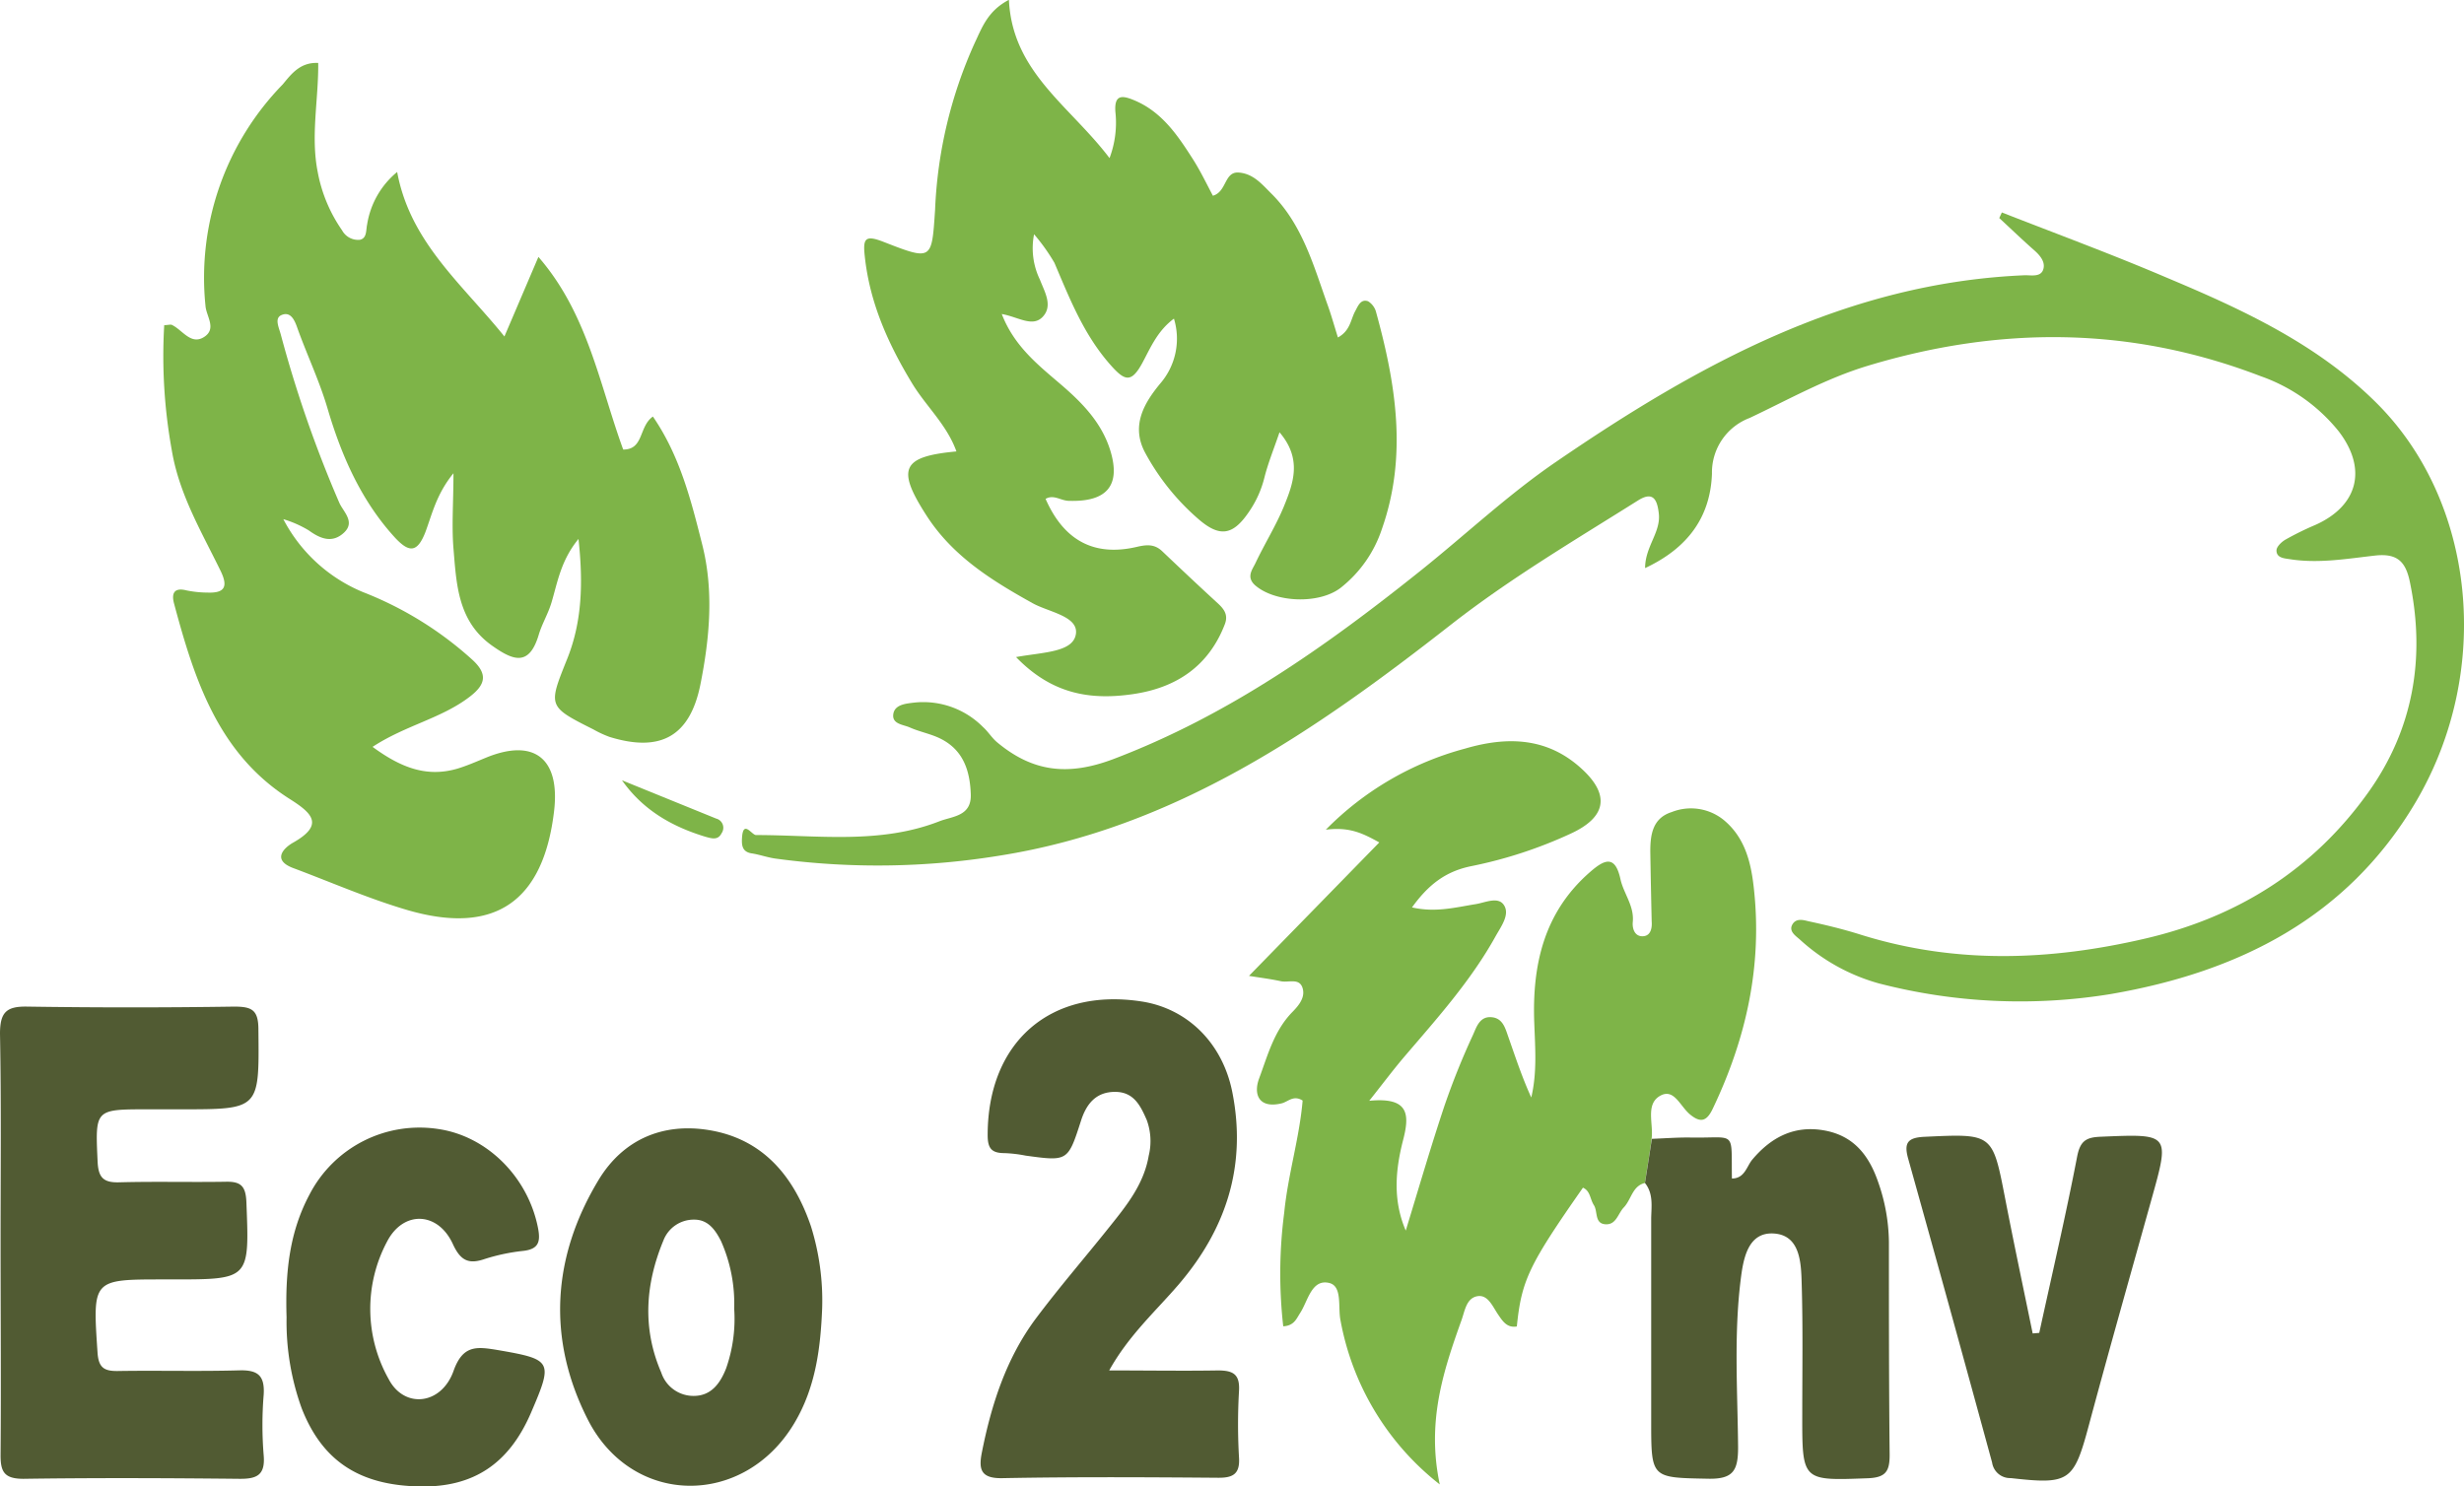
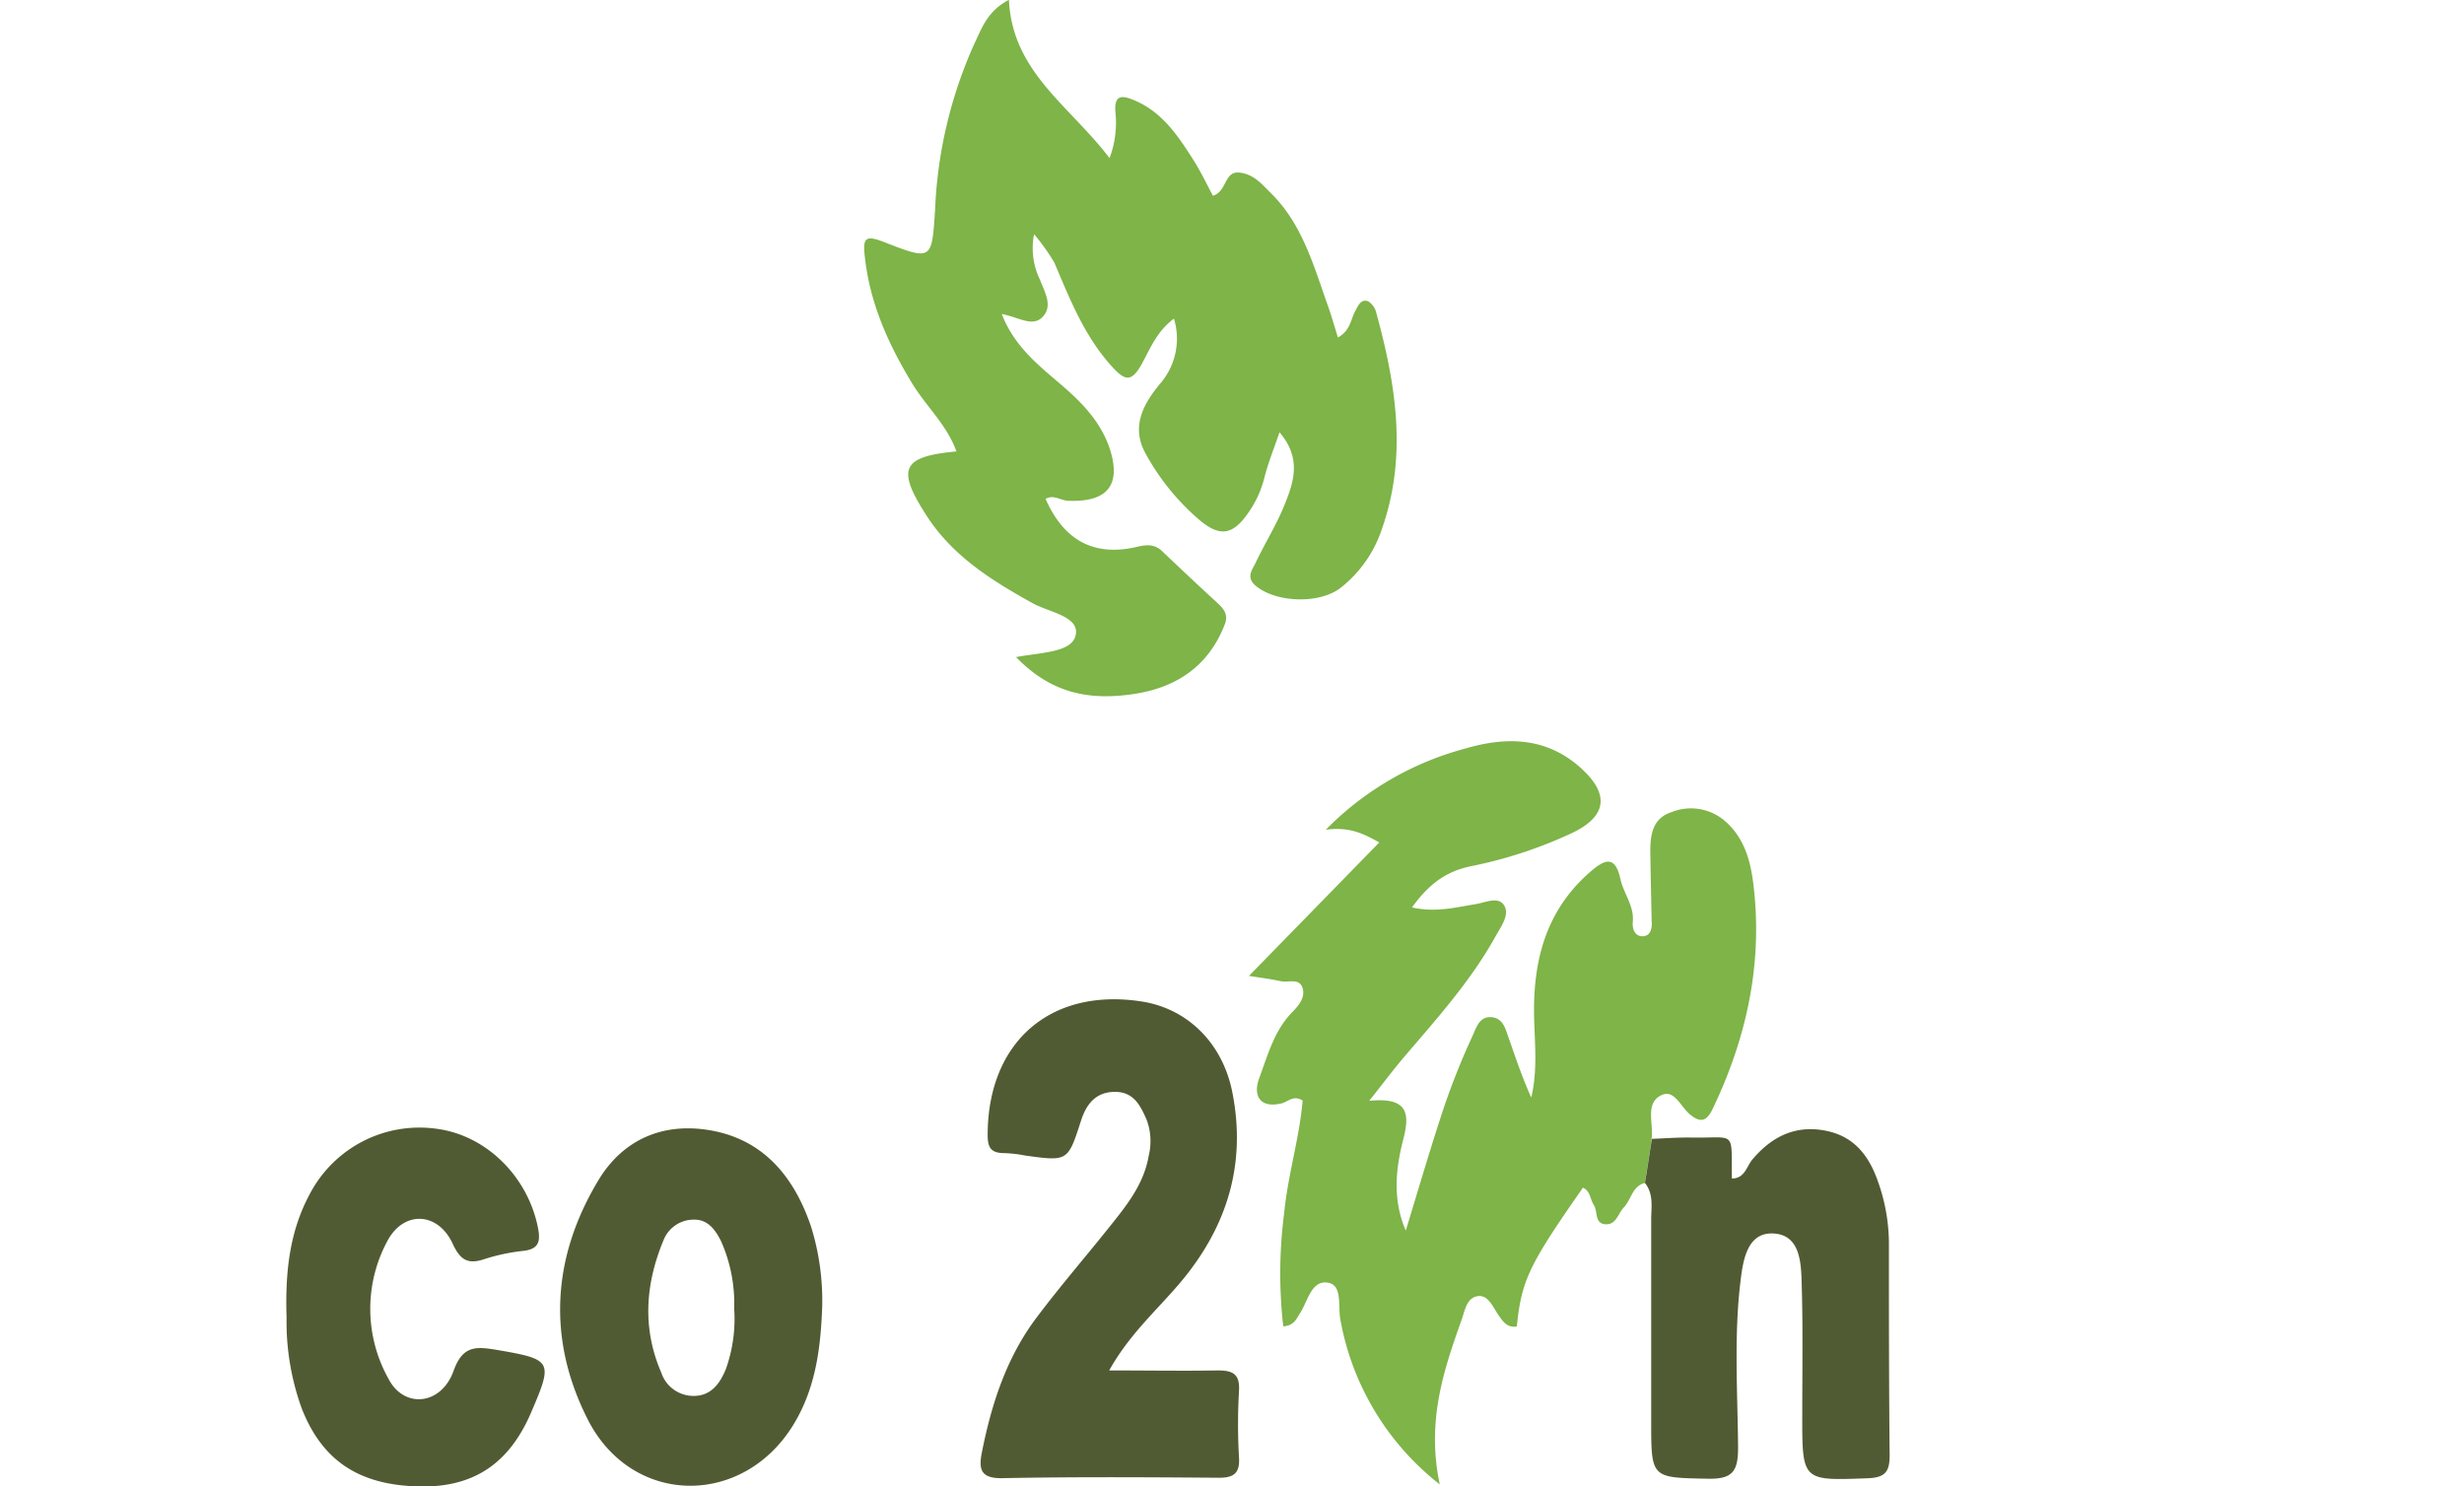
<svg xmlns="http://www.w3.org/2000/svg" viewBox="0 0 303.69 183.19">
  <defs>
    <style>.cls-1{fill:#7eb448;}.cls-2{fill:#515b33;}</style>
  </defs>
  <title>logo-eco2box</title>
  <g id="Laag_2" data-name="Laag 2">
    <g id="Laag_1-2" data-name="Laag 1">
-       <path class="cls-1" d="M34.92,64a19.46,19.46,0,0,0,9.84,9,43.65,43.65,0,0,1,13.5,8.37c1.85,1.72,1.61,3-.34,4.5-3.5,2.7-7.93,3.53-12,6.2,3.36,2.46,6.57,3.83,10.47,2.68,1.19-.36,2.34-.87,3.49-1.34,5.92-2.44,9.15.06,8.42,6.5C67,111.14,61,115.34,50.19,112.18c-4.77-1.4-9.37-3.42-14-5.15-2.73-1-1.22-2.5-.07-3.15,3.91-2.21,2.32-3.65-.37-5.36-8.85-5.59-11.79-14.75-14.3-24.13-.33-1.23,0-2,1.53-1.61a13.26,13.26,0,0,0,2.6.27c2.13.08,2.56-.73,1.6-2.69-2.34-4.8-5.1-9.43-6-14.82a65.23,65.23,0,0,1-.94-15.46c.53,0,.8-.13,1,0,1.27.63,2.3,2.48,3.9,1.47s.3-2.54.19-3.81a34.13,34.13,0,0,1,9.52-27.34C35.9,9.13,37,7.65,39.22,7.76c.05,4.5-.95,9-.06,13.45a18.44,18.44,0,0,0,3,7.18,2.25,2.25,0,0,0,2.2,1.17c.89-.2.73-1.19.89-1.89a10.48,10.48,0,0,1,3.7-6.47c1.61,8.68,8,13.8,13.22,20.28l4.19-9.81c6.08,7,7.51,15.68,10.45,23.75,2.57,0,1.9-2.83,3.66-4.07,3.34,4.85,4.72,10.39,6.1,15.86,1.42,5.68.89,11.45-.23,17.1-1.28,6.47-4.92,8.48-11.22,6.53a13.24,13.24,0,0,1-2-.93c-5.64-2.83-5.55-2.85-3.22-8.67,1.82-4.52,2-9.29,1.4-14.8-2.18,2.65-2.59,5.38-3.32,7.81-.42,1.42-1.18,2.65-1.58,4-1.19,4-3.2,3.14-5.74,1.35-4.25-3-4.4-7.59-4.77-12-.23-2.82,0-5.66,0-9.26-2.09,2.56-2.62,5-3.46,7.26-1,2.56-2,2.51-3.66.77-4.2-4.54-6.65-10.11-8.36-15.88-1-3.45-2.54-6.66-3.74-10-.34-1-.84-2.16-2-1.64-.86.39-.3,1.5-.07,2.36a149.66,149.66,0,0,0,7.22,20.77c.49,1.11,2,2.35.58,3.68s-2.88.79-4.35-.28A13.63,13.63,0,0,0,34.92,64Z" />
      <path class="cls-1" d="M125.23,81c3.35-.61,7-.58,7.37-2.81s-3.35-2.73-5.31-3.82c-5.06-2.81-9.88-5.81-13.1-10.82-3.71-5.76-3.07-7.27,3.69-7.9-1.17-3.28-3.75-5.57-5.46-8.39-2.94-4.85-5.21-9.88-5.83-15.61-.25-2.22,0-2.72,2.24-1.86,6.1,2.38,6,2.31,6.42-3.94a55.25,55.25,0,0,1,4.91-20.61c.88-1.85,1.59-3.91,4.19-5.26.42,8.93,7.53,13.07,12.4,19.51a12.34,12.34,0,0,0,.72-5.73c-.13-2,.71-2.07,2.25-1.43,3.45,1.41,5.4,4.31,7.28,7.25.93,1.45,1.67,3,2.49,4.55,1.73-.49,1.38-3,3.19-2.86s2.86,1.45,4,2.58c3.87,3.83,5.25,9,7,13.88.44,1.24.79,2.51,1.22,3.87,1.53-.83,1.56-2.2,2.13-3.24.34-.63.68-1.55,1.59-1.22a2.24,2.24,0,0,1,1,1.4c2.43,8.83,3.86,17.7.7,26.67a15.35,15.35,0,0,1-5.08,7.25c-2.68,2.07-8.14,1.83-10.58-.34-1.07-1-.32-1.88.07-2.69,1.12-2.37,2.52-4.6,3.51-7,1.16-2.85,2.28-5.84-.54-9.14-.71,2.09-1.43,3.84-1.88,5.66A12.88,12.88,0,0,1,154,63c-2,3-3.64,3.32-6.36.93a29,29,0,0,1-6.51-8.14c-1.76-3.31-.13-6.09,1.87-8.51a8.45,8.45,0,0,0,1.69-8c-2,1.48-2.86,3.52-3.83,5.34-1.44,2.71-2.25,2.36-4.11.23-3.22-3.7-4.93-8.08-6.79-12.45a23.88,23.88,0,0,0-2.51-3.52,8.87,8.87,0,0,0,.72,5.59c.55,1.45,1.63,3.19.37,4.56s-3,.05-5.07-.32c1.54,4,4.54,6.33,7.35,8.74,2.59,2.23,4.93,4.63,6,8,1.37,4.37-.36,6.44-5.06,6.29-1,0-1.88-.83-2.89-.24,2.26,5.15,6,7.15,11.27,5.91,1.21-.28,2.16-.35,3.1.54,2.25,2.14,4.52,4.28,6.82,6.39.8.73,1.34,1.44.91,2.59-2,5.21-6,7.85-11.28,8.63S129.66,85.59,125.23,81Z" />
      <path class="cls-1" d="M202.74,145.83c-1.55.37-1.66,2-2.59,3-.74.75-.93,2.19-2.29,2.09s-.91-1.57-1.41-2.35-.42-1.74-1.35-2.16c-6.68,9.56-7.57,11.42-8.15,17.11-1.23.21-1.77-.69-2.32-1.49-.68-1-1.26-2.51-2.6-2.23s-1.5,1.88-1.92,3c-2.21,6.2-4.3,12.44-2.66,20.19a33.25,33.25,0,0,1-12.23-20.21c-.34-1.62.26-4.21-1.38-4.62-2.19-.53-2.62,2.19-3.59,3.69-.47.72-.74,1.57-2.09,1.65a58,58,0,0,1,.12-14c.46-4.69,1.88-9.22,2.27-13.83-1.14-.72-1.8.16-2.6.35-2.84.67-3.48-1.16-2.76-3.08,1.06-2.85,1.85-5.91,4.12-8.21.76-.78,1.63-1.81,1.21-3s-1.74-.57-2.65-.77c-1.32-.29-2.68-.45-3.93-.66L170,103.85c-2.09-1.15-3.66-1.93-6.59-1.57a37.75,37.75,0,0,1,17.17-10c5.26-1.54,10.17-1.36,14.36,2.49,3.57,3.26,3,6-1.36,8a54.92,54.92,0,0,1-12.22,4c-3.19.64-5.31,2.29-7.33,5.09,2.89.66,5.34,0,7.83-.4,1.18-.18,2.79-1,3.51.13s-.29,2.52-1,3.76c-3.05,5.52-7.22,10.16-11.27,14.9-1.34,1.57-2.58,3.23-4.34,5.45,4.94-.48,5,1.7,4.15,4.93-.91,3.58-1.27,7.3.35,11.07,1.58-5.15,3.08-10.33,4.79-15.44a91.23,91.23,0,0,1,3.49-8.67c.42-.92.8-2.28,2.22-2.2s1.74,1.28,2.11,2.34c.89,2.53,1.72,5.07,2.86,7.56.73-3.08.48-6.12.37-9.16-.27-7.13,1.16-13.64,6.85-18.61,1.78-1.56,3.11-2.18,3.77.85.39,1.79,1.72,3.3,1.52,5.3-.08.87.29,1.89,1.4,1.73.81-.12,1-1,.93-1.83q-.1-4.32-.17-8.62c0-2.11.31-4.1,2.63-4.84a6.42,6.42,0,0,1,6.38.94c2.75,2.25,3.45,5.47,3.78,8.7,1,9.44-1,18.34-5.07,26.88-.75,1.61-1.51,1.82-2.79.78s-2-3.34-3.76-2.3-.78,3.41-1,5.2S203,144,202.74,145.83Z" />
-       <path class="cls-1" d="M246.73,26.19c6.75,2.64,13.55,5.15,20.23,8,9.33,3.92,18.52,8.14,25.86,15.4,12.31,12.17,14.46,33.09,4.94,49.25-8.44,14.32-21.91,21-37.6,23.7a69.32,69.32,0,0,1-28.62-1.32,23.9,23.9,0,0,1-9.73-5.42c-.5-.44-1.37-1-.9-1.83s1.37-.55,2-.4c2.19.47,4.37,1,6.51,1.68,11.65,3.62,23.28,3.19,35.08.43,11.4-2.67,20.61-8.53,27.35-17.94,5.57-7.76,7.12-16.6,5.17-26-.51-2.45-1.5-3.57-4.31-3.25-3.45.39-6.94,1-10.45.45-.69-.11-1.69-.14-1.68-1.09,0-.45.62-1.05,1.11-1.33a35.85,35.85,0,0,1,3.68-1.81c5.25-2.35,6.43-6.88,2.9-11.51a21.43,21.43,0,0,0-9.65-6.83c-16-6.15-32.09-6.21-48.41-1.28-5.16,1.56-9.77,4.17-14.58,6.44A7.18,7.18,0,0,0,211,58.38c-.19,5.38-3,9.2-8.24,11.65,0-2.69,2-4.45,1.68-6.8-.21-1.81-.8-2.65-2.58-1.52-7.79,4.9-15.7,9.57-23,15.27-16.7,13.07-34,25.08-55.67,28.5a93.32,93.32,0,0,1-27.62.36c-1-.14-1.94-.49-2.92-.64-1.24-.19-1.25-1.1-1.19-2,.16-2.15,1.2-.26,1.72-.26,7.59,0,15.26,1.17,22.61-1.7,1.59-.62,3.94-.6,3.86-3.29-.09-2.9-.9-5.45-3.67-6.86-1.21-.62-2.61-.86-3.86-1.42-.82-.36-2.28-.4-2-1.75.24-1.07,1.53-1.18,2.49-1.3a10.36,10.36,0,0,1,8.54,3c.64.57,1.1,1.35,1.75,1.89,4.35,3.62,8.69,4.2,14.34,2.06,14.23-5.4,26.34-14,38-23.34,5.52-4.43,10.72-9.32,16.55-13.3,17.52-12,35.86-22.1,57.82-23,.82,0,2,.25,2.25-.82.21-.84-.41-1.61-1.11-2.23-1.48-1.3-2.9-2.67-4.34-4Z" />
-       <path class="cls-2" d="M.07,153.28c0-8.61.09-17.23-.07-25.85,0-2.66.8-3.39,3.37-3.34q12.73.19,25.48,0c2.2,0,3,.4,3,2.84.1,9.83.2,9.82-9.56,9.82H18.19c-6.53,0-6.45,0-6.16,6.44.09,1.93.67,2.61,2.64,2.56,4.36-.12,8.74,0,13.11-.07,1.91-.05,2.51.52,2.59,2.53.37,9.51.44,9.51-9.11,9.51H20.14c-8.79,0-8.72,0-8.12,9,.12,1.85.78,2.31,2.48,2.29,5-.08,10,.06,15-.08,2.24-.06,3.15.6,3,3a45.57,45.57,0,0,0,0,7.48c.21,2.46-.87,2.91-3,2.89-8.86-.09-17.73-.13-26.6,0-2.4,0-2.86-.87-2.83-3.06C.14,170.52.07,161.9.07,153.28Z" />
      <path class="cls-2" d="M136.71,168.94c4.77,0,9.09.07,13.4,0,1.9,0,2.71.48,2.6,2.51a70.79,70.79,0,0,0,0,8.24c.12,2-.72,2.5-2.59,2.48-8.86-.07-17.73-.12-26.59.05-2.66.05-2.92-1.1-2.52-3.14,1.17-5.92,3-11.61,6.63-16.5,2.91-3.89,6.1-7.57,9.13-11.37,2.11-2.63,4.22-5.26,4.81-8.74a7.55,7.55,0,0,0-.25-4.42c-.76-1.72-1.57-3.46-3.92-3.45s-3.52,1.5-4.18,3.57c-1.61,5-1.62,5-6.81,4.29a16.47,16.47,0,0,0-2.6-.31c-1.61,0-2.09-.58-2.09-2.22,0-11.47,7.74-18.22,19-16.47,5.62.88,9.94,5.1,11.15,11.16,1.78,8.94-.67,16.74-6.53,23.63C142.5,161.59,139.14,164.57,136.71,168.94Z" />
      <path class="cls-2" d="M202.74,145.83q.44-2.73.85-5.44c1.63-.06,3.25-.19,4.87-.16,5.6.09,4.9-1,5,5.05,1.59,0,1.82-1.52,2.52-2.34,2.36-2.8,5.23-4.25,8.9-3.58s5.52,3.16,6.63,6.43a22.86,22.86,0,0,1,1.3,7.34c0,8.74,0,17.49.09,26.23,0,2-.47,2.78-2.67,2.87-8.12.3-8.11.39-8.1-7.84,0-5.37.09-10.75-.07-16.12-.07-2.58-.17-6-3.43-6.21s-3.79,3.24-4.1,5.78c-.84,6.83-.37,13.72-.31,20.58,0,2.85-.59,3.92-3.64,3.87-7.07-.14-7.07,0-7.07-7.07q0-12.56,0-25.11C203.55,148.63,203.77,147.11,202.74,145.83Z" />
      <path class="cls-2" d="M101.33,161.32c-.19,4.61-.73,9.65-3.47,14.19-6.21,10.32-19.92,10.23-25.4-.49-5.06-9.94-4.43-20.08,1.35-29.62,3-4.91,7.83-7,13.49-6.1,6.75,1.07,10.57,5.74,12.66,11.9A30.69,30.69,0,0,1,101.33,161.32Zm-10.84,0A19,19,0,0,0,88.87,153c-.7-1.38-1.59-2.65-3.29-2.65a4,4,0,0,0-3.81,2.56c-2.23,5.37-2.63,10.84-.27,16.29a4.18,4.18,0,0,0,4,2.88c2.19,0,3.29-1.6,4-3.41A18.43,18.43,0,0,0,90.49,161.33Z" />
      <path class="cls-2" d="M35.32,162.4c-.18-5.69.39-10.58,2.83-15.15a15.26,15.26,0,0,1,15.94-8.06c6,.91,11,5.95,12.22,12.19.33,1.69.08,2.6-1.8,2.82a24,24,0,0,0-4.76,1c-2,.69-3,.2-3.94-1.85-1.84-4-6.09-4.15-8.09-.32A17.65,17.65,0,0,0,47.9,170c1.92,3.69,6.5,3.21,8-1,1.13-3.19,2.82-3,5.3-2.6,6.92,1.19,7,1.35,4.21,7.84-2.72,6.25-7.11,9.14-13.7,9-7.45-.14-12-3.17-14.53-9.64A31.4,31.4,0,0,1,35.32,162.4Z" />
-       <path class="cls-2" d="M251.34,164.31c1.58-7.25,3.27-14.47,4.67-21.74.38-1.94,1.12-2.37,2.91-2.44,8.55-.36,8.53-.41,6.23,7.8-2.58,9.24-5.2,18.47-7.69,27.74-1.87,7-2.41,7.35-9.64,6.54a2.24,2.24,0,0,1-2.29-1.91q-5.11-18.75-10.35-37.48c-.53-1.91-.09-2.58,2-2.68,8.43-.39,8.39-.46,9.95,7.57,1.08,5.57,2.26,11.12,3.4,16.67Z" />
-       <path class="cls-1" d="M76.66,96.19l11.61,4.72a1.17,1.17,0,0,1,.67,1.8c-.45.9-1.2.66-2,.44C82.9,101.92,79.29,99.92,76.66,96.19Z" />
    </g>
  </g>
</svg>